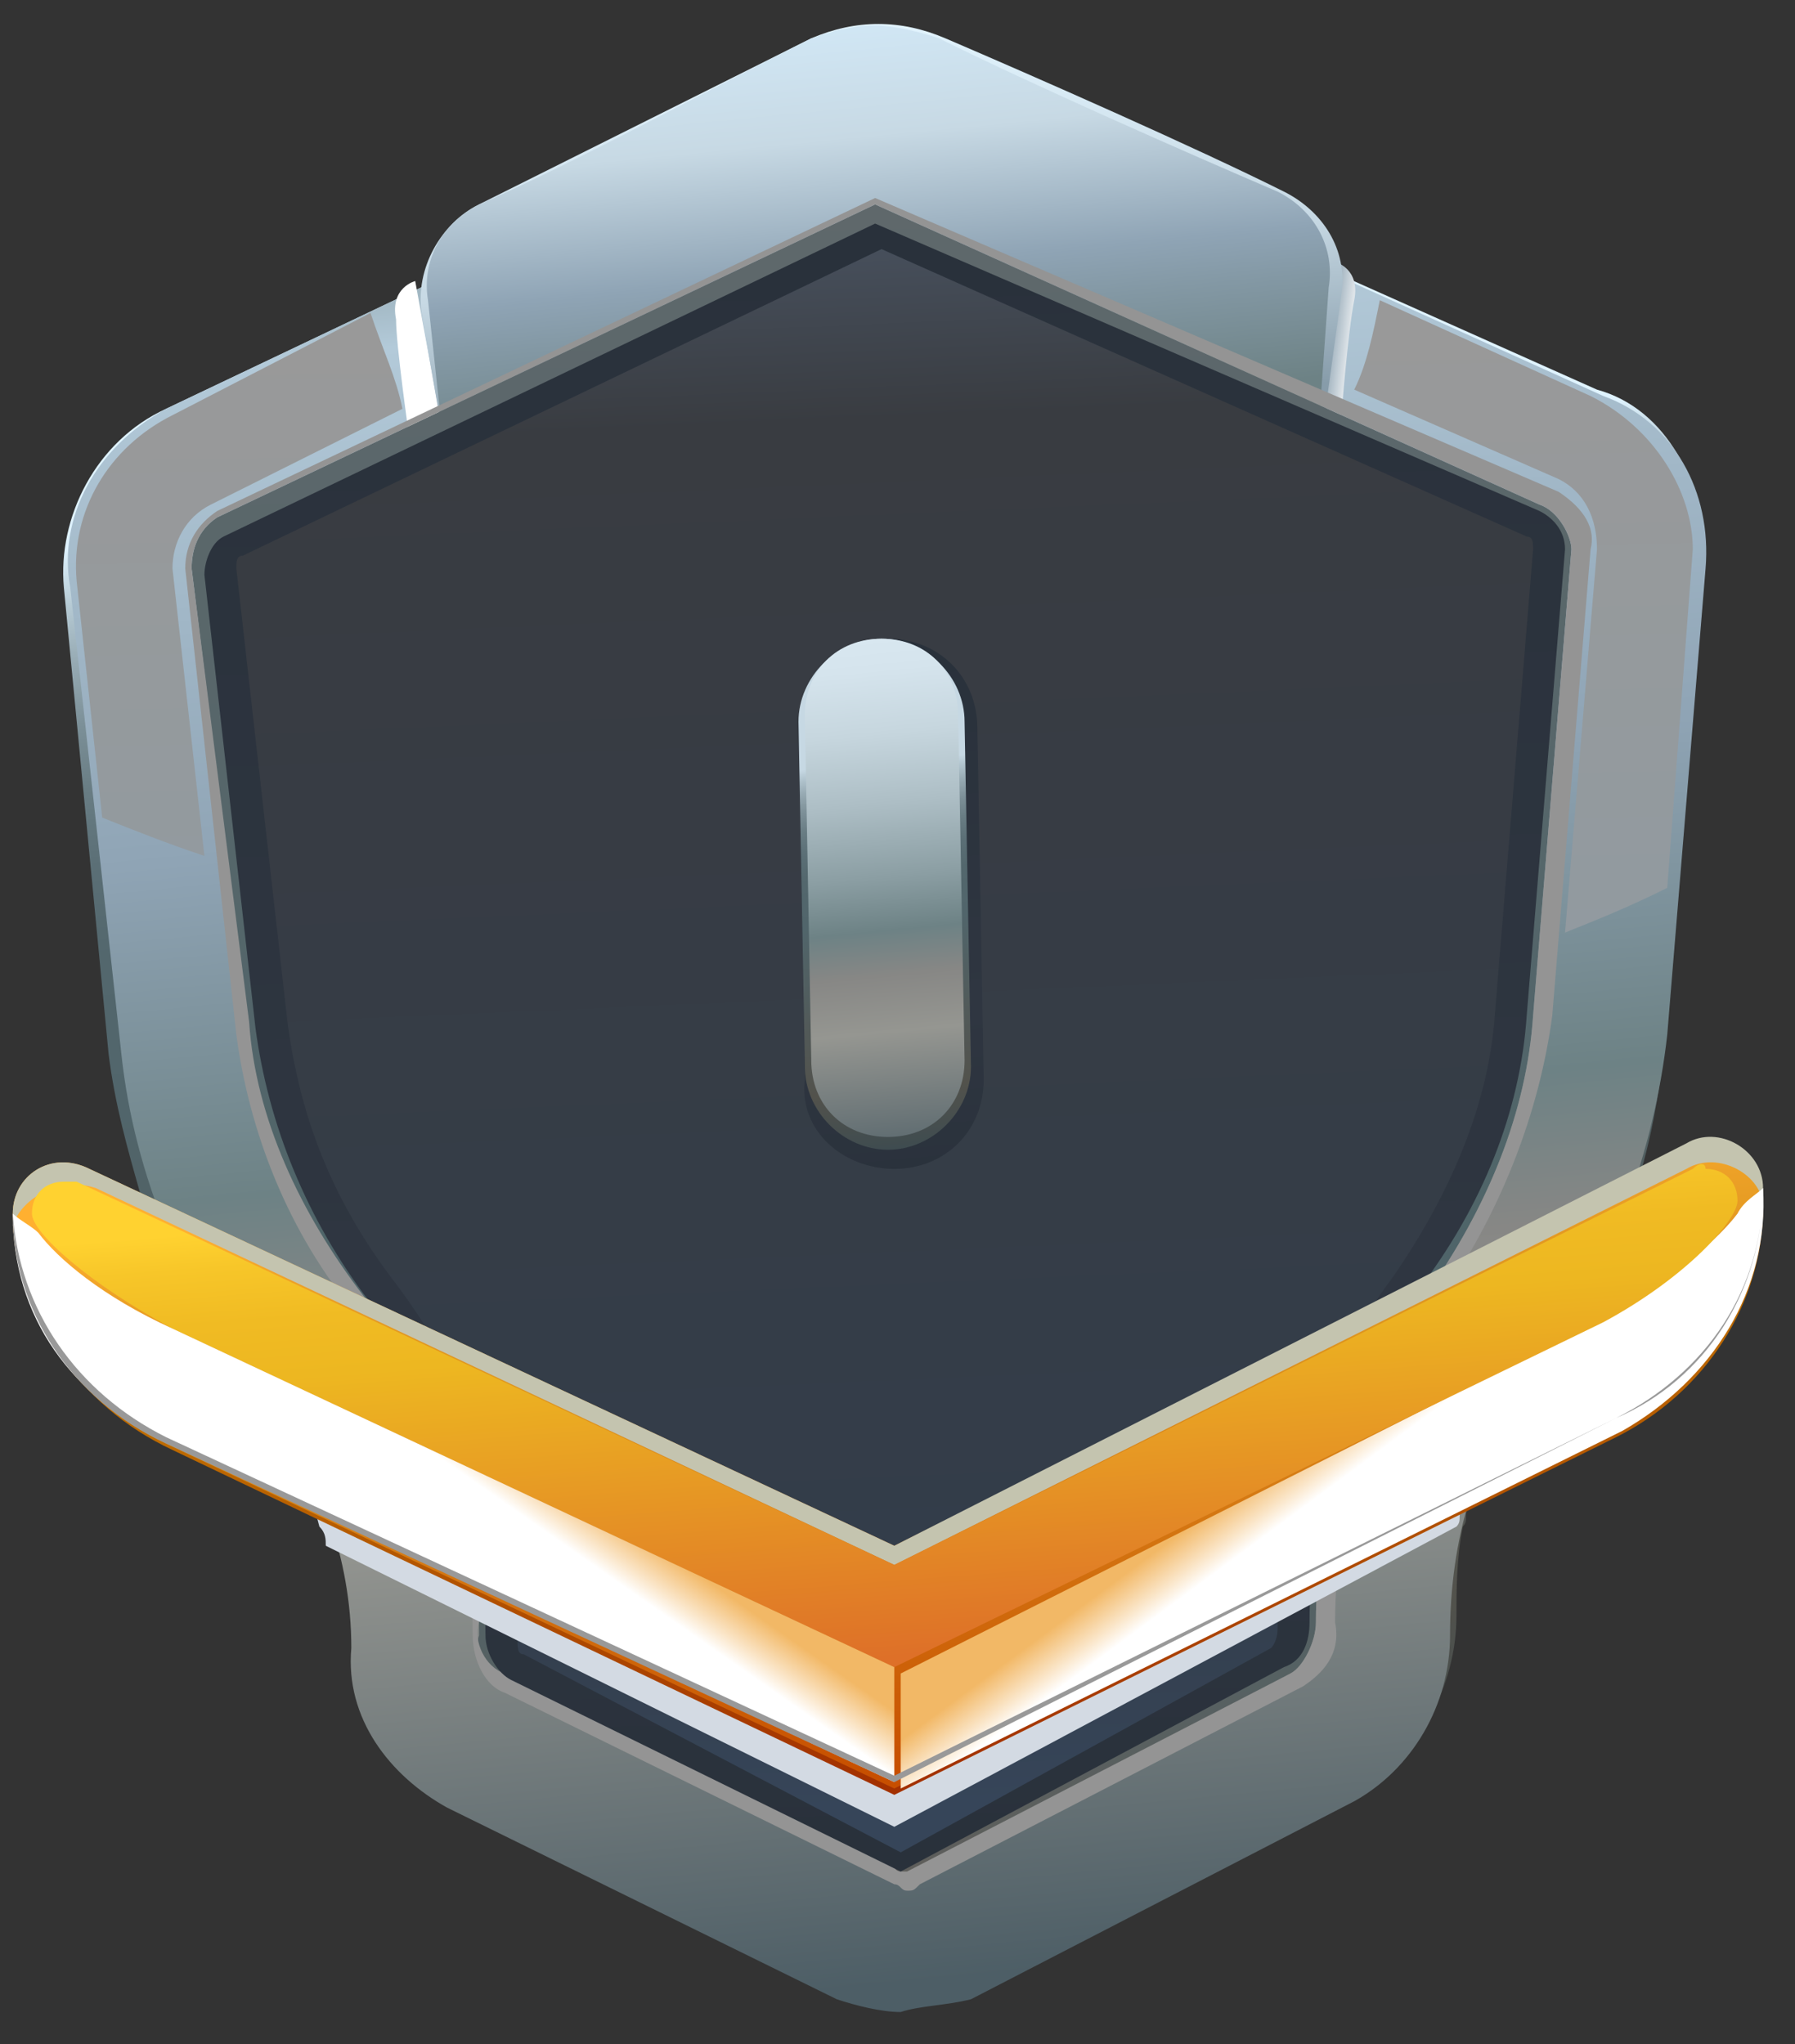
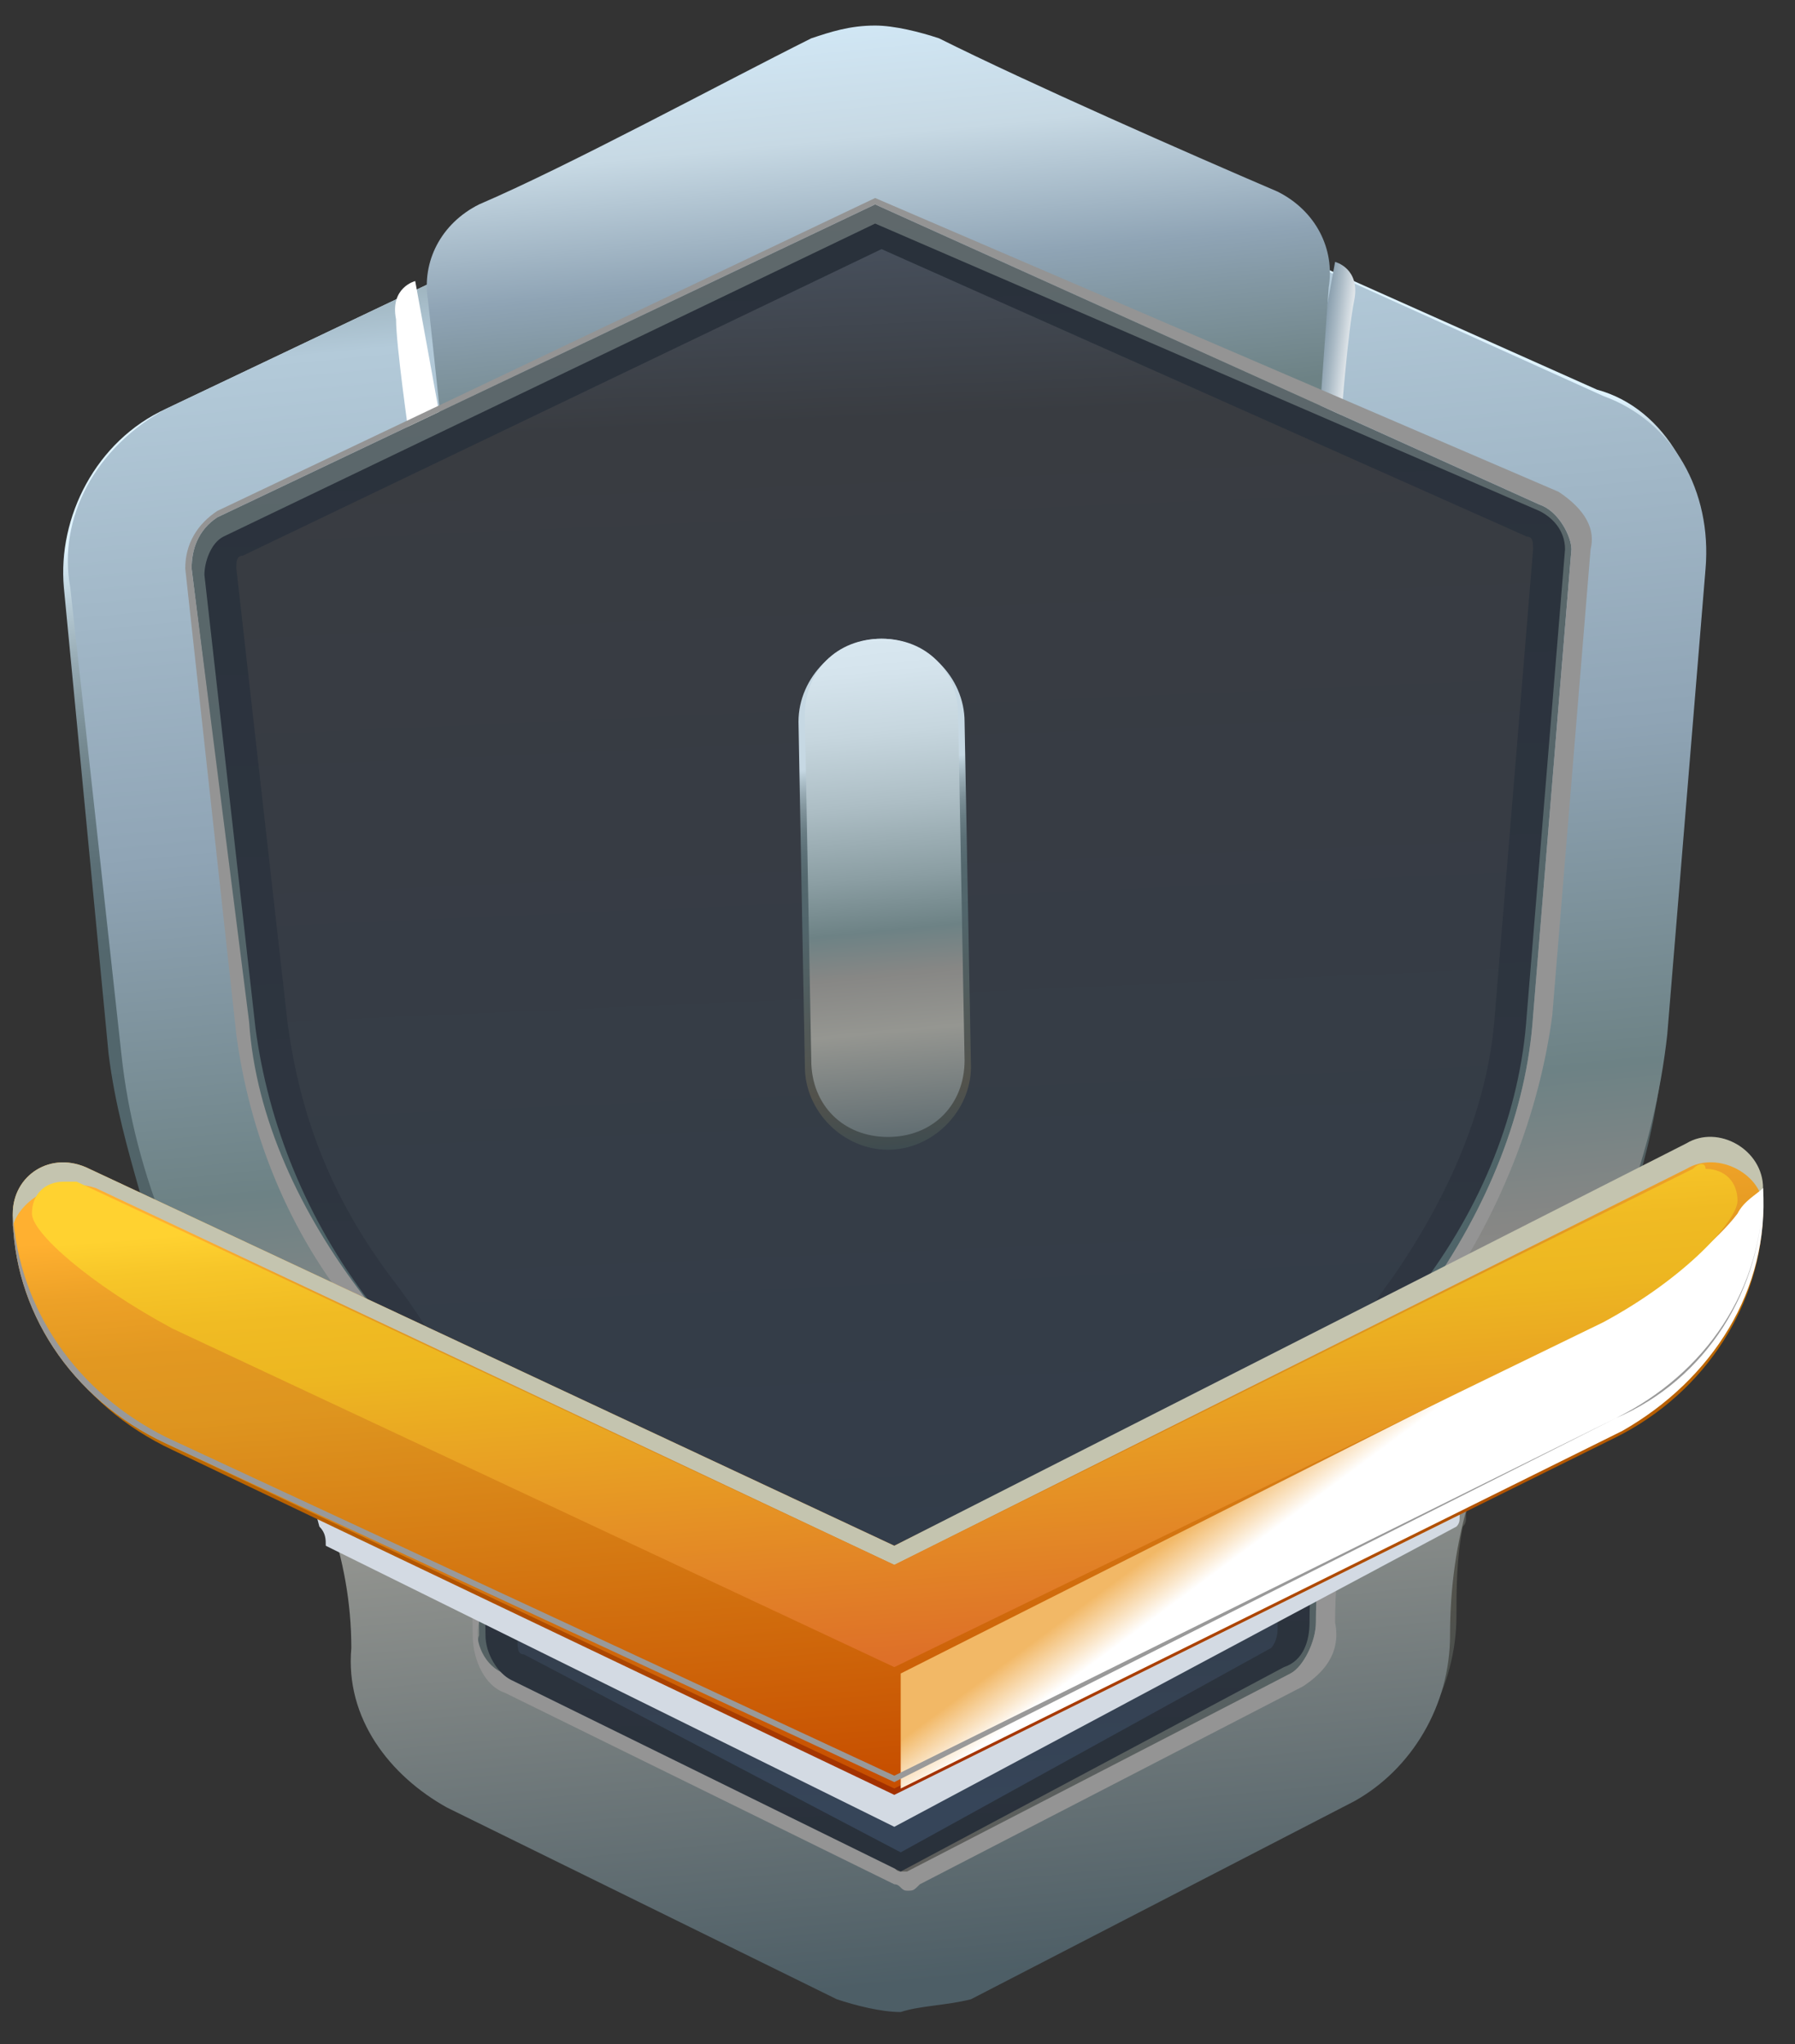
<svg xmlns="http://www.w3.org/2000/svg" version="1.1" id="Слой_1" x="0px" y="0px" viewBox="0 0 28.1 32" style="enable-background:new 0 0 28.1 32;" xml:space="preserve">
  <rect x="0" y="0" width="28.1" height="32" fill="#333333" stroke="none" />
  <style type="text/css">
	.st0{fill:url(#SVGID_1_);}
	.st1{fill:url(#SVGID_00000176721687222725521280000015679857201847251882_);}
	.st2{fill:url(#SVGID_00000016051402722385459030000011707926829048287910_);}
	.st3{fill:url(#SVGID_00000062875117147109226170000015552825178241864617_);}
	.st4{fill:url(#SVGID_00000155843320562175849570000017516976226843192708_);}
	.st5{fill:url(#SVGID_00000122717884244723215660000003509932086331165331_);}
	.st6{fill:url(#SVGID_00000143599963950745361500000003836300181765639809_);}
	.st7{fill:#949494;}
	.st8{fill:url(#SVGID_00000093173408624181465760000016602718442398975394_);}
	.st9{fill:url(#SVGID_00000111887795371106534030000003749278120210401981_);}
	.st10{fill:#D3DAE3;}
	.st11{fill:url(#SVGID_00000043457555863349236040000011056137915236647339_);}
	.st12{fill:url(#SVGID_00000031907414974623408140000011301034395086012094_);}
	.st13{fill:#C4C4AF;}
	.st14{fill:url(#SVGID_00000032645154505574824450000012688319513591615139_);}
	.st15{fill:url(#SVGID_00000102509933314412039240000005125122413446418343_);}
	.st16{fill:url(#SVGID_00000176015784514878718970000011469254826206293390_);}
	.st17{fill:#999999;}
	.st18{fill:url(#SVGID_00000064313513096316008290000006952628381565137079_);}
	.st19{fill:url(#SVGID_00000176023822621817566580000009232157450037487039_);}
	.st20{fill:url(#SVGID_00000139973825069219642850000017662127305968305540_);}
	.st21{fill:url(#SVGID_00000168081112083430637470000003825884667535652740_);}
	.st22{fill:url(#SVGID_00000124845423569308779030000009132884723455202956_);}
</style>
  <g>
    <linearGradient id="SVGID_1_" gradientUnits="userSpaceOnUse" x1="1302.741" y1="584.667" x2="1305.244" y2="554.474" gradientTransform="matrix(1 -1.320463e-02 -1.320463e-02 -1 -1281.82 602.752)">
      <stop offset="0.215" style="stop-color:#DFF3FF" />
      <stop offset="0.22" style="stop-color:#D7EBF6" />
      <stop offset="0.247" style="stop-color:#B3C7D1" />
      <stop offset="0.275" style="stop-color:#95A9B2" />
      <stop offset="0.306" style="stop-color:#7C9098" />
      <stop offset="0.34" style="stop-color:#697D84" />
      <stop offset="0.379" style="stop-color:#5B6F76" />
      <stop offset="0.426" style="stop-color:#53676D" />
      <stop offset="0.508" style="stop-color:#51656B" />
      <stop offset="0.821" style="stop-color:#52524C" />
      <stop offset="1" style="stop-color:#334852" />
    </linearGradient>
    <path class="st0" d="M26.7,8.8l-0.6,7.3c-0.1,0.8-0.2,1.5-0.4,2.2c-0.1,0.1-0.1,0.3-0.1,0.3c-0.4,1.1-0.9,2-1.6,2.9   c-0.5,0.7-0.8,1.4-1,2.1c-0.1,0.1,0,0.2-0.1,0.3c-0.1,0.5-0.1,1-0.1,1.4c0,1.1-0.6,2.2-1.5,2.7l-6,3.1c-0.7,0.4-1.5,0.4-2.1,0   l-6.1-3c-1-0.5-1.6-1.5-1.6-2.6c0-0.5-0.1-0.9-0.2-1.4c0-0.1,0-0.2-0.1-0.3c-0.2-0.8-0.6-1.5-1.1-2.1C3.3,21,2.7,20.1,2.3,19   c-0.1-0.1-0.1-0.2-0.1-0.3C2,18,1.8,17.3,1.7,16.5L1,9.2C0.9,8.1,1.5,6.9,2.6,6.4l10.3-4.9c0.5-0.3,1.2-0.3,1.8,0L25,6.1   C26.1,6.4,26.7,7.6,26.7,8.8z" />
    <linearGradient id="SVGID_00000101074990485056114900000018310563907461659776_" gradientUnits="userSpaceOnUse" x1="1302.72" y1="584.512" x2="1305.197" y2="554.645" gradientTransform="matrix(1 -1.320463e-02 -1.320463e-02 -1 -1281.82 602.752)">
      <stop offset="0" style="stop-color:#637473" />
      <stop offset="0.124" style="stop-color:#B3CAD9" />
      <stop offset="0.381" style="stop-color:#8FA4B5" />
      <stop offset="0.558" style="stop-color:#6D8285" />
      <stop offset="0.637" style="stop-color:#878785" />
      <stop offset="0.738" style="stop-color:#959691" />
      <stop offset="1" style="stop-color:#4D5E66" />
    </linearGradient>
    <path style="fill:url(#SVGID_00000101074990485056114900000018310563907461659776_);" d="M14.1,31.5c-0.3,0-0.7-0.1-1-0.2l-6.1-3   c-0.9-0.5-1.6-1.4-1.5-2.5c0-1.4-0.5-2.8-1.4-3.9c-1.2-1.6-2-3.5-2.2-5.4L1.1,9.2C0.9,8.1,1.5,7,2.6,6.4l10.3-4.9   c0.3-0.1,0.5-0.2,0.9-0.2c0.3,0,0.6,0.1,0.9,0.2l10.4,4.7c1.1,0.4,1.7,1.5,1.6,2.7l-0.6,7.3c-0.2,1.8-0.9,3.8-2.1,5.4   c-0.9,1.1-1.3,2.5-1.3,4c0,1.1-0.6,2.1-1.5,2.6l-6,3.1C14.8,31.4,14.4,31.4,14.1,31.5z" />
    <linearGradient id="SVGID_00000107584514800959278140000010192589327909202622_" gradientUnits="userSpaceOnUse" x1="1310.217" y1="580.237" x2="1310.736" y2="580.17" gradientTransform="matrix(1 -1.320463e-02 -1.320463e-02 -1 -1281.82 602.752)">
      <stop offset="0" style="stop-color:#8BA0AF" />
      <stop offset="0.303" style="stop-color:#AABAC5" />
      <stop offset="0.963" style="stop-color:#FAFBFC" />
      <stop offset="1" style="stop-color:#FFFFFF" />
    </linearGradient>
    <path style="fill:url(#SVGID_00000107584514800959278140000010192589327909202622_);" d="M20.9,4.1c0,0,0.4,0.1,0.3,0.6   s-0.2,1.8-0.2,1.8l-0.5-0.2L20.9,4.1z" />
    <linearGradient id="SVGID_00000054251081535371990800000015880116966807593122_" gradientUnits="userSpaceOnUse" x1="-3933.134" y1="580.249" x2="-3932.615" y2="580.182" gradientTransform="matrix(-1 1.320463e-02 -1.320463e-02 -1 -3918.099 637.605)">
      <stop offset="0" style="stop-color:#8BA0AF" />
      <stop offset="0.303" style="stop-color:#AABAC5" />
      <stop offset="0.963" style="stop-color:#FAFBFC" />
      <stop offset="1" style="stop-color:#FFFFFF" />
    </linearGradient>
    <path style="fill:url(#SVGID_00000054251081535371990800000015880116966807593122_);" d="M6.5,4.4c0,0-0.4,0.1-0.3,0.6   c0,0.4,0.2,1.8,0.2,1.8l0.5-0.2L6.5,4.4z" />
    <linearGradient id="SVGID_00000078038457936917515670000003723331896783348886_" gradientUnits="userSpaceOnUse" x1="1303.072" y1="585.368" x2="1303.608" y2="578.896" gradientTransform="matrix(1 -1.320463e-02 -1.320463e-02 -1 -1281.82 602.752)">
      <stop offset="0" style="stop-color:#E3F5FF" />
      <stop offset="0.599" style="stop-color:#C7D9E4" />
      <stop offset="1" style="stop-color:#879CAA" />
    </linearGradient>
-     <path style="fill:url(#SVGID_00000078038457936917515670000003723331896783348886_);" d="M21,4.6c0.1-0.7-0.3-1.3-0.9-1.6   c-1.4-0.7-3.9-1.8-5.3-2.4c-0.7-0.3-1.4-0.3-2.1,0c-1.4,0.7-3.8,1.9-5.2,2.6c-0.6,0.3-1,1-0.9,1.7l0.5,2.9L13.8,5l6.8,2.5L21,4.6z" />
    <linearGradient id="SVGID_00000061435295669765627450000002528452079708224158_" gradientUnits="userSpaceOnUse" x1="1303.009" y1="585.209" x2="1303.526" y2="578.986" gradientTransform="matrix(1 -1.320463e-02 -1.320463e-02 -1 -1281.82 602.752)">
      <stop offset="0" style="stop-color:#D1E7F5" />
      <stop offset="0.288" style="stop-color:#C7D9E4" />
      <stop offset="0.619" style="stop-color:#8FA4B5" />
      <stop offset="0.742" style="stop-color:#8398A4" />
      <stop offset="1" style="stop-color:#6D8285" />
    </linearGradient>
    <path style="fill:url(#SVGID_00000061435295669765627450000002528452079708224158_);" d="M6.7,4.7C6.6,4.1,6.9,3.5,7.5,3.2   c1.4-0.6,3.8-1.9,5.2-2.6c0.3-0.1,0.6-0.2,1-0.2c0.3,0,0.7,0.1,1,0.2c1.4,0.7,3.9,1.8,5.3,2.4c0.6,0.3,0.9,0.9,0.8,1.5l-0.2,2.8   l-6.8-2.5L7,7.5L6.7,4.7z" />
    <linearGradient id="SVGID_00000176757572149212482610000016522965082301973391_" gradientUnits="userSpaceOnUse" x1="1303.367" y1="582.45" x2="1303.477" y2="556.257" gradientTransform="matrix(1 -1.320463e-02 -1.320463e-02 -1 -1281.82 602.752)">
      <stop offset="0" style="stop-color:#5F686B" />
      <stop offset="0.711" style="stop-color:#4D6469" />
      <stop offset="0.876" style="stop-color:#556163" />
      <stop offset="1" style="stop-color:#5E5E5B" />
    </linearGradient>
    <path style="fill:url(#SVGID_00000176757572149212482610000016522965082301973391_);" d="M14.1,29.5c0,0-0.1,0-0.1-0.1l-6.1-3   c-0.3-0.1-0.5-0.5-0.4-0.8c0-1.8-0.7-3.7-1.8-5.1c-1-1.3-1.7-2.8-1.8-4.3L3,8.9c0-0.3,0.1-0.6,0.4-0.8l10.3-4.9l10.4,4.7   c0.3,0.1,0.5,0.5,0.5,0.7L24,15.9c-0.1,1.5-0.7,3-1.7,4.4c-1.1,1.5-1.7,3.3-1.7,5.1c0,0.3-0.2,0.7-0.4,0.8L14.1,29.5   C14.2,29.5,14.1,29.5,14.1,29.5z" />
    <g>
      <path class="st7" d="M13.7,3.2l10.4,4.7c0.3,0.1,0.5,0.5,0.5,0.7l-0.6,7.3c-0.1,1.5-0.7,3-1.7,4.4c-1.1,1.5-1.7,3.3-1.7,5.1    c0,0.3-0.2,0.7-0.4,0.8l-6,3.1c0,0,0,0-0.1,0c0,0-0.1,0-0.1-0.1l-6.1-3c-0.3-0.1-0.5-0.5-0.4-0.8c0-1.8-0.7-3.7-1.8-5.1    c-1-1.3-1.7-2.8-1.8-4.3L3,8.9c0-0.3,0.1-0.6,0.4-0.8L13.7,3.2L13.7,3.2z M13.7,3.1L13.7,3.1L3.4,8C3.1,8.2,2.9,8.5,2.9,8.9    l0.8,7.3c0.2,1.5,0.8,3.1,1.9,4.4c1.1,1.4,1.8,3.2,1.8,5c0,0.4,0.2,0.8,0.5,0.9l6.1,3c0.1,0,0.1,0.1,0.2,0.1c0.1,0,0.1,0,0.2-0.1    l6-3.1c0.3-0.2,0.6-0.5,0.5-1c0-1.8,0.6-3.6,1.6-5c1-1.4,1.6-3,1.8-4.5l0.6-7.3c0.1-0.4-0.2-0.7-0.5-0.9L13.7,3.1L13.7,3.1    L13.7,3.1z" />
    </g>
    <linearGradient id="SVGID_00000093142993934948898910000007764126400448151221_" gradientUnits="userSpaceOnUse" x1="1303.397" y1="582.283" x2="1303.506" y2="556.406" gradientTransform="matrix(1 -1.320463e-02 -1.320463e-02 -1 -1281.82 602.752)">
      <stop offset="0" style="stop-color:#29313B" />
      <stop offset="0.662" style="stop-color:#2F3641" />
      <stop offset="1" style="stop-color:#29313B" />
    </linearGradient>
    <path style="fill:url(#SVGID_00000093142993934948898910000007764126400448151221_);" d="M14.1,29.3L14.1,29.3l-6.1-3   c-0.2-0.1-0.4-0.4-0.4-0.7c0-1.9-0.7-3.7-1.8-5.2c-1-1.3-1.6-2.8-1.8-4.3L3.2,9c0-0.2,0.1-0.5,0.3-0.6l10.2-4.9L24.1,8   c0.2,0.1,0.4,0.3,0.4,0.6l-0.6,7.3c-0.1,1.5-0.7,3-1.7,4.3c-1.1,1.5-1.7,3.4-1.7,5.2c0,0.3-0.1,0.6-0.4,0.7L14.1,29.3   C14.1,29.3,14.1,29.3,14.1,29.3z" />
    <linearGradient id="SVGID_00000034085504016804701620000012363013526699458731_" gradientUnits="userSpaceOnUse" x1="1303.255" y1="581.937" x2="1303.991" y2="557.289" gradientTransform="matrix(1 -1.320463e-02 -1.320463e-02 -1 -1281.82 602.752)">
      <stop offset="0" style="stop-color:#48515E" />
      <stop offset="0.12" style="stop-color:#393C41" />
      <stop offset="0.852" style="stop-color:#333D4A" />
      <stop offset="1" style="stop-color:#364559" />
    </linearGradient>
    <path style="fill:url(#SVGID_00000034085504016804701620000012363013526699458731_);" d="M8.2,25.9c-0.1,0-0.1-0.1-0.1-0.3   c0-2-0.7-3.9-1.9-5.5c-1-1.3-1.5-2.6-1.7-4.1L3.7,8.9c0-0.1,0-0.2,0.1-0.2l10-4.8l10.1,4.5c0.1,0,0.1,0.1,0.1,0.2l-0.6,7.3   c-0.1,1.4-0.7,2.8-1.6,4.1c-1.2,1.6-1.8,3.6-1.8,5.5c0,0.2-0.1,0.3-0.1,0.3L14.1,29L8.2,25.9z" />
    <path class="st10" d="M25.5,18.6c-0.4,1.1-0.9,2-1.6,2.9c-0.5,0.7-0.8,1.4-1,2.1c-0.1,0.1,0,0.2-0.1,0.3l-8.8,4.7l-8.9-4.4   c0-0.1,0-0.2-0.1-0.3c-0.2-0.8-0.6-1.5-1.1-2.1C3.3,21,2.7,20,2.3,19L14,24.7L25.5,18.6z" />
    <g>
      <linearGradient id="SVGID_00000112624044692453553020000007467244082642674059_" gradientUnits="userSpaceOnUse" x1="1303.349" y1="566.981" x2="1303.944" y2="557.709" gradientTransform="matrix(1 -1.320463e-02 -1.320463e-02 -1 -1281.82 602.752)">
        <stop offset="0" style="stop-color:#E87C00" />
        <stop offset="3.420288e-02" style="stop-color:#DF7900" />
        <stop offset="0.13" style="stop-color:#CC7100" />
        <stop offset="0.228" style="stop-color:#C16C00" />
        <stop offset="0.332" style="stop-color:#BD6B00" />
        <stop offset="1" style="stop-color:#A33100" />
      </linearGradient>
      <path style="fill:url(#SVGID_00000112624044692453553020000007467244082642674059_);" d="M26.4,18.1L14,24.3L1.5,18.4    c-0.6-0.3-1.2,0.1-1.2,0.7c0,1.5,0.9,2.9,2.4,3.6L14,28.1l11.3-5.6c1.4-0.7,2.3-2.1,2.3-3.6C27.6,18.2,27,17.9,26.4,18.1z" />
      <linearGradient id="SVGID_00000015314501791047486590000011890858326257497489_" gradientUnits="userSpaceOnUse" x1="1303.332" y1="567.102" x2="1303.926" y2="557.83" gradientTransform="matrix(1 -1.320463e-02 -1.320463e-02 -1 -1281.82 602.752)">
        <stop offset="0" style="stop-color:#FFB030" />
        <stop offset="9.760878e-02" style="stop-color:#EDA127" />
        <stop offset="0.203" style="stop-color:#E29821" />
        <stop offset="0.315" style="stop-color:#DE951F" />
        <stop offset="1" style="stop-color:#C74F00" />
      </linearGradient>
      <path style="fill:url(#SVGID_00000015314501791047486590000011890858326257497489_);" d="M26.4,18L14,24.2L1.4,18.3    c-0.6-0.3-1.2,0.1-1.2,0.7c0,1.5,0.9,2.9,2.4,3.6L14,28l11.3-5.6c1.4-0.7,2.3-2.1,2.3-3.6C27.6,18.1,26.9,17.7,26.4,18z" />
      <path class="st13" d="M1.5,18.6L14,24.5l12.4-6.2c0.5-0.3,1.2,0.1,1.2,0.6c0-0.1,0-0.2,0-0.3c0-0.6-0.7-1-1.2-0.7L14,24.2    L1.4,18.3c-0.6-0.3-1.2,0.1-1.2,0.7c0,0.1,0,0.2,0,0.2C0.3,18.8,0.9,18.4,1.5,18.6z" />
      <linearGradient id="SVGID_00000167387326905235106120000003960512796432689321_" gradientUnits="userSpaceOnUse" x1="1309.755" y1="562.955" x2="1310.24" y2="562.282" gradientTransform="matrix(1 -1.320463e-02 -1.320463e-02 -1 -1281.82 602.752)">
        <stop offset="0" style="stop-color:#F2B866" />
        <stop offset="0.629" style="stop-color:#FAE4C5" />
        <stop offset="1" style="stop-color:#FFFFFF" />
      </linearGradient>
      <path style="fill:url(#SVGID_00000167387326905235106120000003960512796432689321_);" d="M27.6,18.6c-0.1,0.1-0.3,0.2-0.4,0.4    c-0.3,0.4-1,1-2,1.6l-11.1,5.6l0,1.8l11.3-5.6C26.8,21.6,27.7,20.2,27.6,18.6C27.6,18.7,27.6,18.7,27.6,18.6z" />
      <linearGradient id="SVGID_00000124135832206755621450000011679518228977993613_" gradientUnits="userSpaceOnUse" x1="1303.347" y1="567.07" x2="1303.823" y2="559.638" gradientTransform="matrix(1 -1.320463e-02 -1.320463e-02 -1 -1281.82 602.752)">
        <stop offset="0" style="stop-color:#FFD230" />
        <stop offset="7.636086e-02" style="stop-color:#F7C629" />
        <stop offset="0.193" style="stop-color:#F0BB23" />
        <stop offset="0.317" style="stop-color:#EDB721" />
        <stop offset="1" style="stop-color:#DE7028" />
      </linearGradient>
      <path style="fill:url(#SVGID_00000124135832206755621450000011679518228977993613_);" d="M2.7,20.8c-1.3-0.7-2.2-1.5-2.2-1.8    c0-0.3,0.2-0.5,0.5-0.5c0.1,0,0.2,0,0.2,0L14,24.5l12.5-6.2c0.1-0.1,0.2-0.1,0.2,0c0.3,0,0.5,0.2,0.5,0.5s-0.8,1.2-2.1,1.9    L14,26.1L2.7,20.8z" />
      <linearGradient id="SVGID_00000116200475015868692010000014017348788684206736_" gradientUnits="userSpaceOnUse" x1="-3863.127" y1="562.979" x2="-3862.641" y2="562.305" gradientTransform="matrix(-1 1.320463e-02 -1.320463e-02 -1 -3847.609 636.677)">
        <stop offset="0" style="stop-color:#F2B866" />
        <stop offset="0.629" style="stop-color:#FAE4C5" />
        <stop offset="1" style="stop-color:#FFFFFF" />
      </linearGradient>
-       <path style="fill:url(#SVGID_00000116200475015868692010000014017348788684206736_);" d="M0.2,19c0.1,0.1,0.3,0.2,0.4,0.3    c0.3,0.4,1,1,2.1,1.5l11.3,5.3l0,1.8L2.7,22.6C1.1,21.9,0.2,20.6,0.2,19C0.2,19,0.2,19,0.2,19z" />
      <path class="st17" d="M25.3,22.2L14,27.8L2.6,22.5c-1.4-0.7-2.3-2-2.4-3.5l0,0c0,1.5,0.9,2.9,2.4,3.6L14,27.9L25.3,22.2    c1.4-0.7,2.3-2,2.3-3.6l0,0C27.6,20.2,26.7,21.6,25.3,22.2z" />
    </g>
    <g>
      <linearGradient id="SVGID_00000016077582672915716670000004875063294428902331_" gradientUnits="userSpaceOnUse" x1="1303.103" y1="575.381" x2="1303.822" y2="566.685" gradientTransform="matrix(1 -1.320463e-02 -1.320463e-02 -1 -1281.82 602.752)">
        <stop offset="0" style="stop-color:#29313B" />
        <stop offset="0.662" style="stop-color:#2F3641" />
        <stop offset="1" style="stop-color:#29313B" />
      </linearGradient>
-       <path style="fill:url(#SVGID_00000016077582672915716670000004875063294428902331_);" d="M12.6,16.9l-0.1-5.5    c0-0.8,0.6-1.4,1.4-1.4l0,0c0.8,0,1.4,0.6,1.4,1.4l0.1,5.5c0,0.8-0.6,1.4-1.4,1.4l0,0C13.2,18.3,12.5,17.7,12.6,16.9z" />
      <g>
        <linearGradient id="SVGID_00000049942596255083382420000015325465084201565598_" gradientUnits="userSpaceOnUse" x1="1303.068" y1="575.391" x2="1303.761" y2="567.011" gradientTransform="matrix(1 -1.320463e-02 -1.320463e-02 -1 -1281.82 602.752)">
          <stop offset="0.214" style="stop-color:#C6D8E3" />
          <stop offset="0.229" style="stop-color:#B4C7D1" />
          <stop offset="0.259" style="stop-color:#96A9B2" />
          <stop offset="0.292" style="stop-color:#7D9098" />
          <stop offset="0.328" style="stop-color:#697D84" />
          <stop offset="0.37" style="stop-color:#5B6F76" />
          <stop offset="0.421" style="stop-color:#53676D" />
          <stop offset="0.508" style="stop-color:#51656B" />
          <stop offset="0.821" style="stop-color:#52524C" />
          <stop offset="1" style="stop-color:#334852" />
        </linearGradient>
        <path style="fill:url(#SVGID_00000049942596255083382420000015325465084201565598_);" d="M12.6,16.7l-0.1-5.4     c0-0.7,0.6-1.3,1.3-1.3l0,0c0.7,0,1.3,0.6,1.3,1.3l0.1,5.4c0,0.7-0.6,1.3-1.3,1.3l0,0C13.2,18,12.6,17.4,12.6,16.7z" />
        <linearGradient id="SVGID_00000163760984426367846530000015454162758742129291_" gradientUnits="userSpaceOnUse" x1="1303.036" y1="575.862" x2="1303.759" y2="567.114" gradientTransform="matrix(1 -1.320463e-02 -1.320463e-02 -1 -1281.82 602.752)">
          <stop offset="0" style="stop-color:#DAE9F2" />
          <stop offset="9.292988e-02" style="stop-color:#D5E4ED" />
          <stop offset="0.207" style="stop-color:#C6D6DE" />
          <stop offset="0.331" style="stop-color:#ADBEC5" />
          <stop offset="0.463" style="stop-color:#8B9EA3" />
          <stop offset="0.558" style="stop-color:#6D8285" />
          <stop offset="0.637" style="stop-color:#878785" />
          <stop offset="0.738" style="stop-color:#959691" />
          <stop offset="1" style="stop-color:#4D5E66" />
        </linearGradient>
        <path style="fill:url(#SVGID_00000163760984426367846530000015454162758742129291_);" d="M13.9,17.8L13.9,17.8     c-0.7,0-1.2-0.5-1.2-1.2l-0.1-5.4c0-0.7,0.5-1.2,1.2-1.2l0,0c0.7,0,1.2,0.5,1.2,1.2l0.1,5.4C15.1,17.3,14.6,17.8,13.9,17.8z" />
      </g>
    </g>
    <g>
      <linearGradient id="SVGID_00000183224378933382566750000015286772868354061724_" gradientUnits="userSpaceOnUse" x1="1293.353" y1="580.429" x2="1293.353" y2="566.166" gradientTransform="matrix(1 -1.320463e-02 -1.320463e-02 -1 -1281.82 602.752)">
        <stop offset="0" style="stop-color:#999999" />
        <stop offset="1" style="stop-color:#8E9BA3" />
      </linearGradient>
-       <path style="fill:url(#SVGID_00000183224378933382566750000015286772868354061724_);" d="M3.3,7.9l3-1.5C6.2,5.9,6,5.5,5.8,4.9    L2.7,6.5C1.7,7,1.1,8,1.2,9.1l0.4,3.7c0.5,0.2,1,0.4,1.6,0.6L2.7,8.9C2.7,8.5,2.9,8.1,3.3,7.9z" />
      <linearGradient id="SVGID_00000057138980697232369860000010127595866442593975_" gradientUnits="userSpaceOnUse" x1="1313.378" y1="580.429" x2="1313.378" y2="566.167" gradientTransform="matrix(1 -1.320463e-02 -1.320463e-02 -1 -1281.82 602.752)">
        <stop offset="0" style="stop-color:#999999" />
        <stop offset="1" style="stop-color:#8E9BA3" />
      </linearGradient>
-       <path style="fill:url(#SVGID_00000057138980697232369860000010127595866442593975_);" d="M24.9,6.2l-3.3-1.5    c-0.1,0.5-0.2,1-0.4,1.4l3.2,1.4c0.4,0.2,0.6,0.6,0.6,1.1l-0.5,6c0.5-0.2,1-0.4,1.6-0.7l0.4-5.3C26.5,7.7,25.9,6.7,24.9,6.2z" />
    </g>
  </g>
</svg>